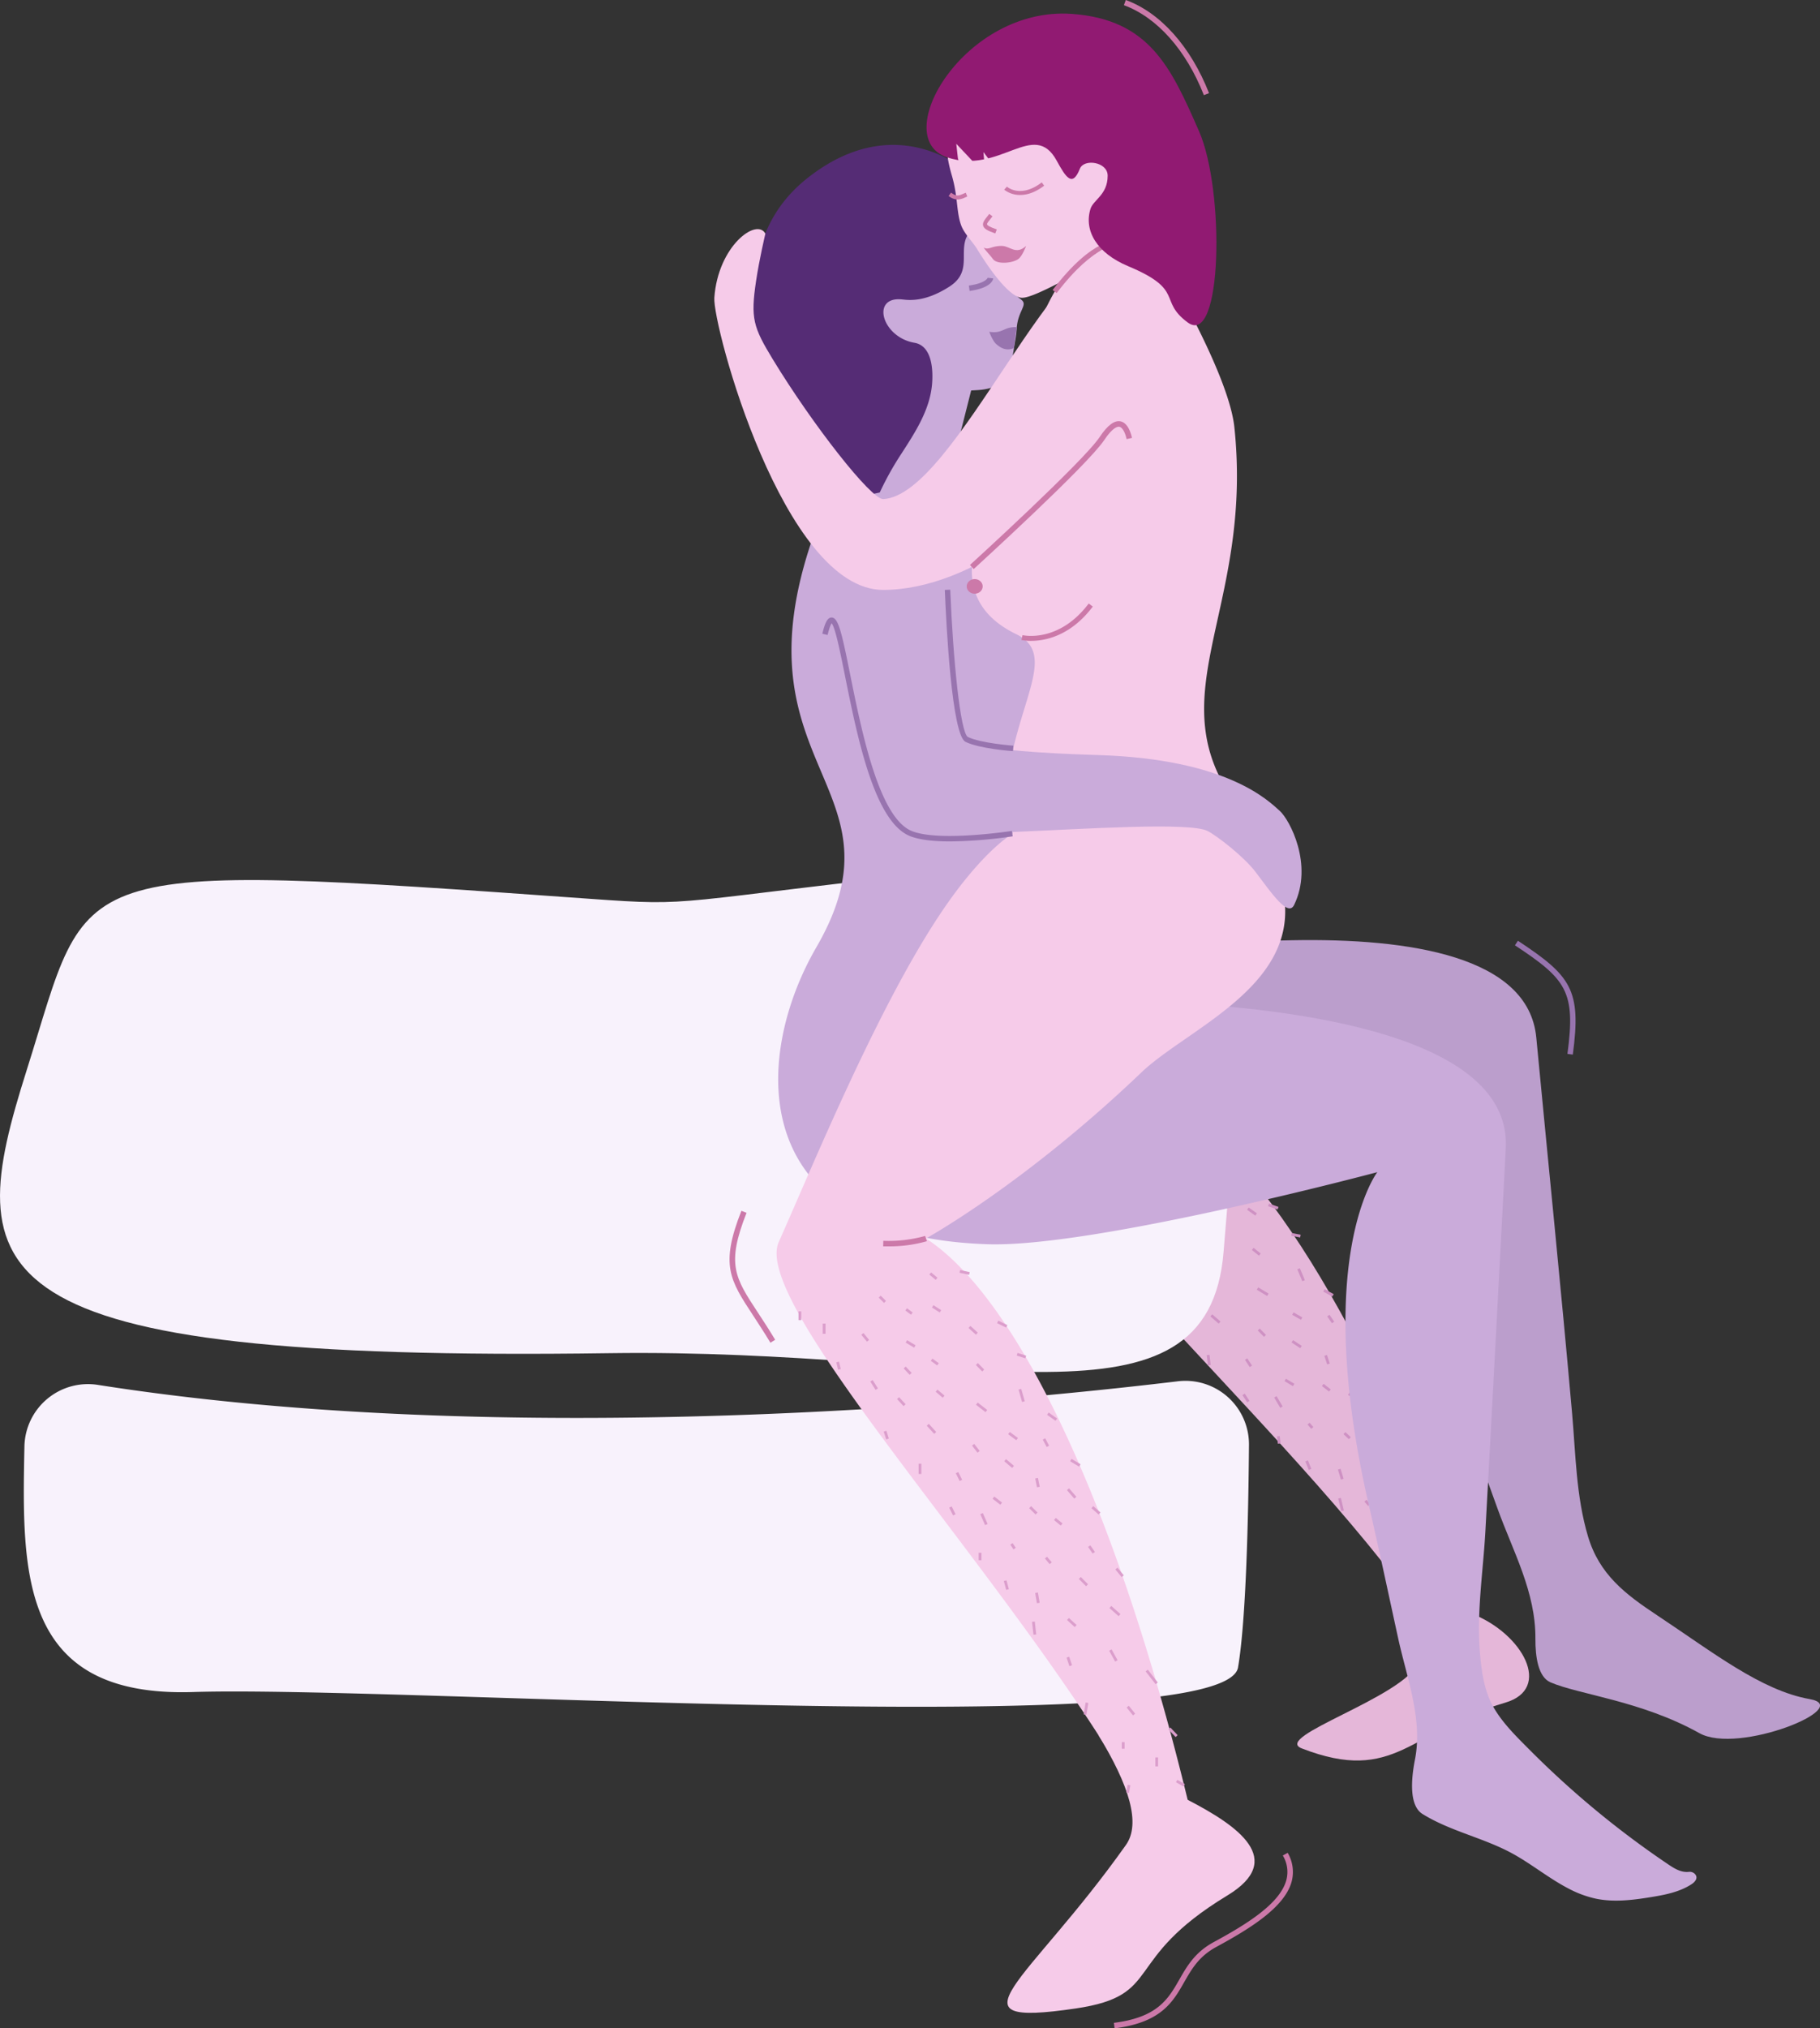
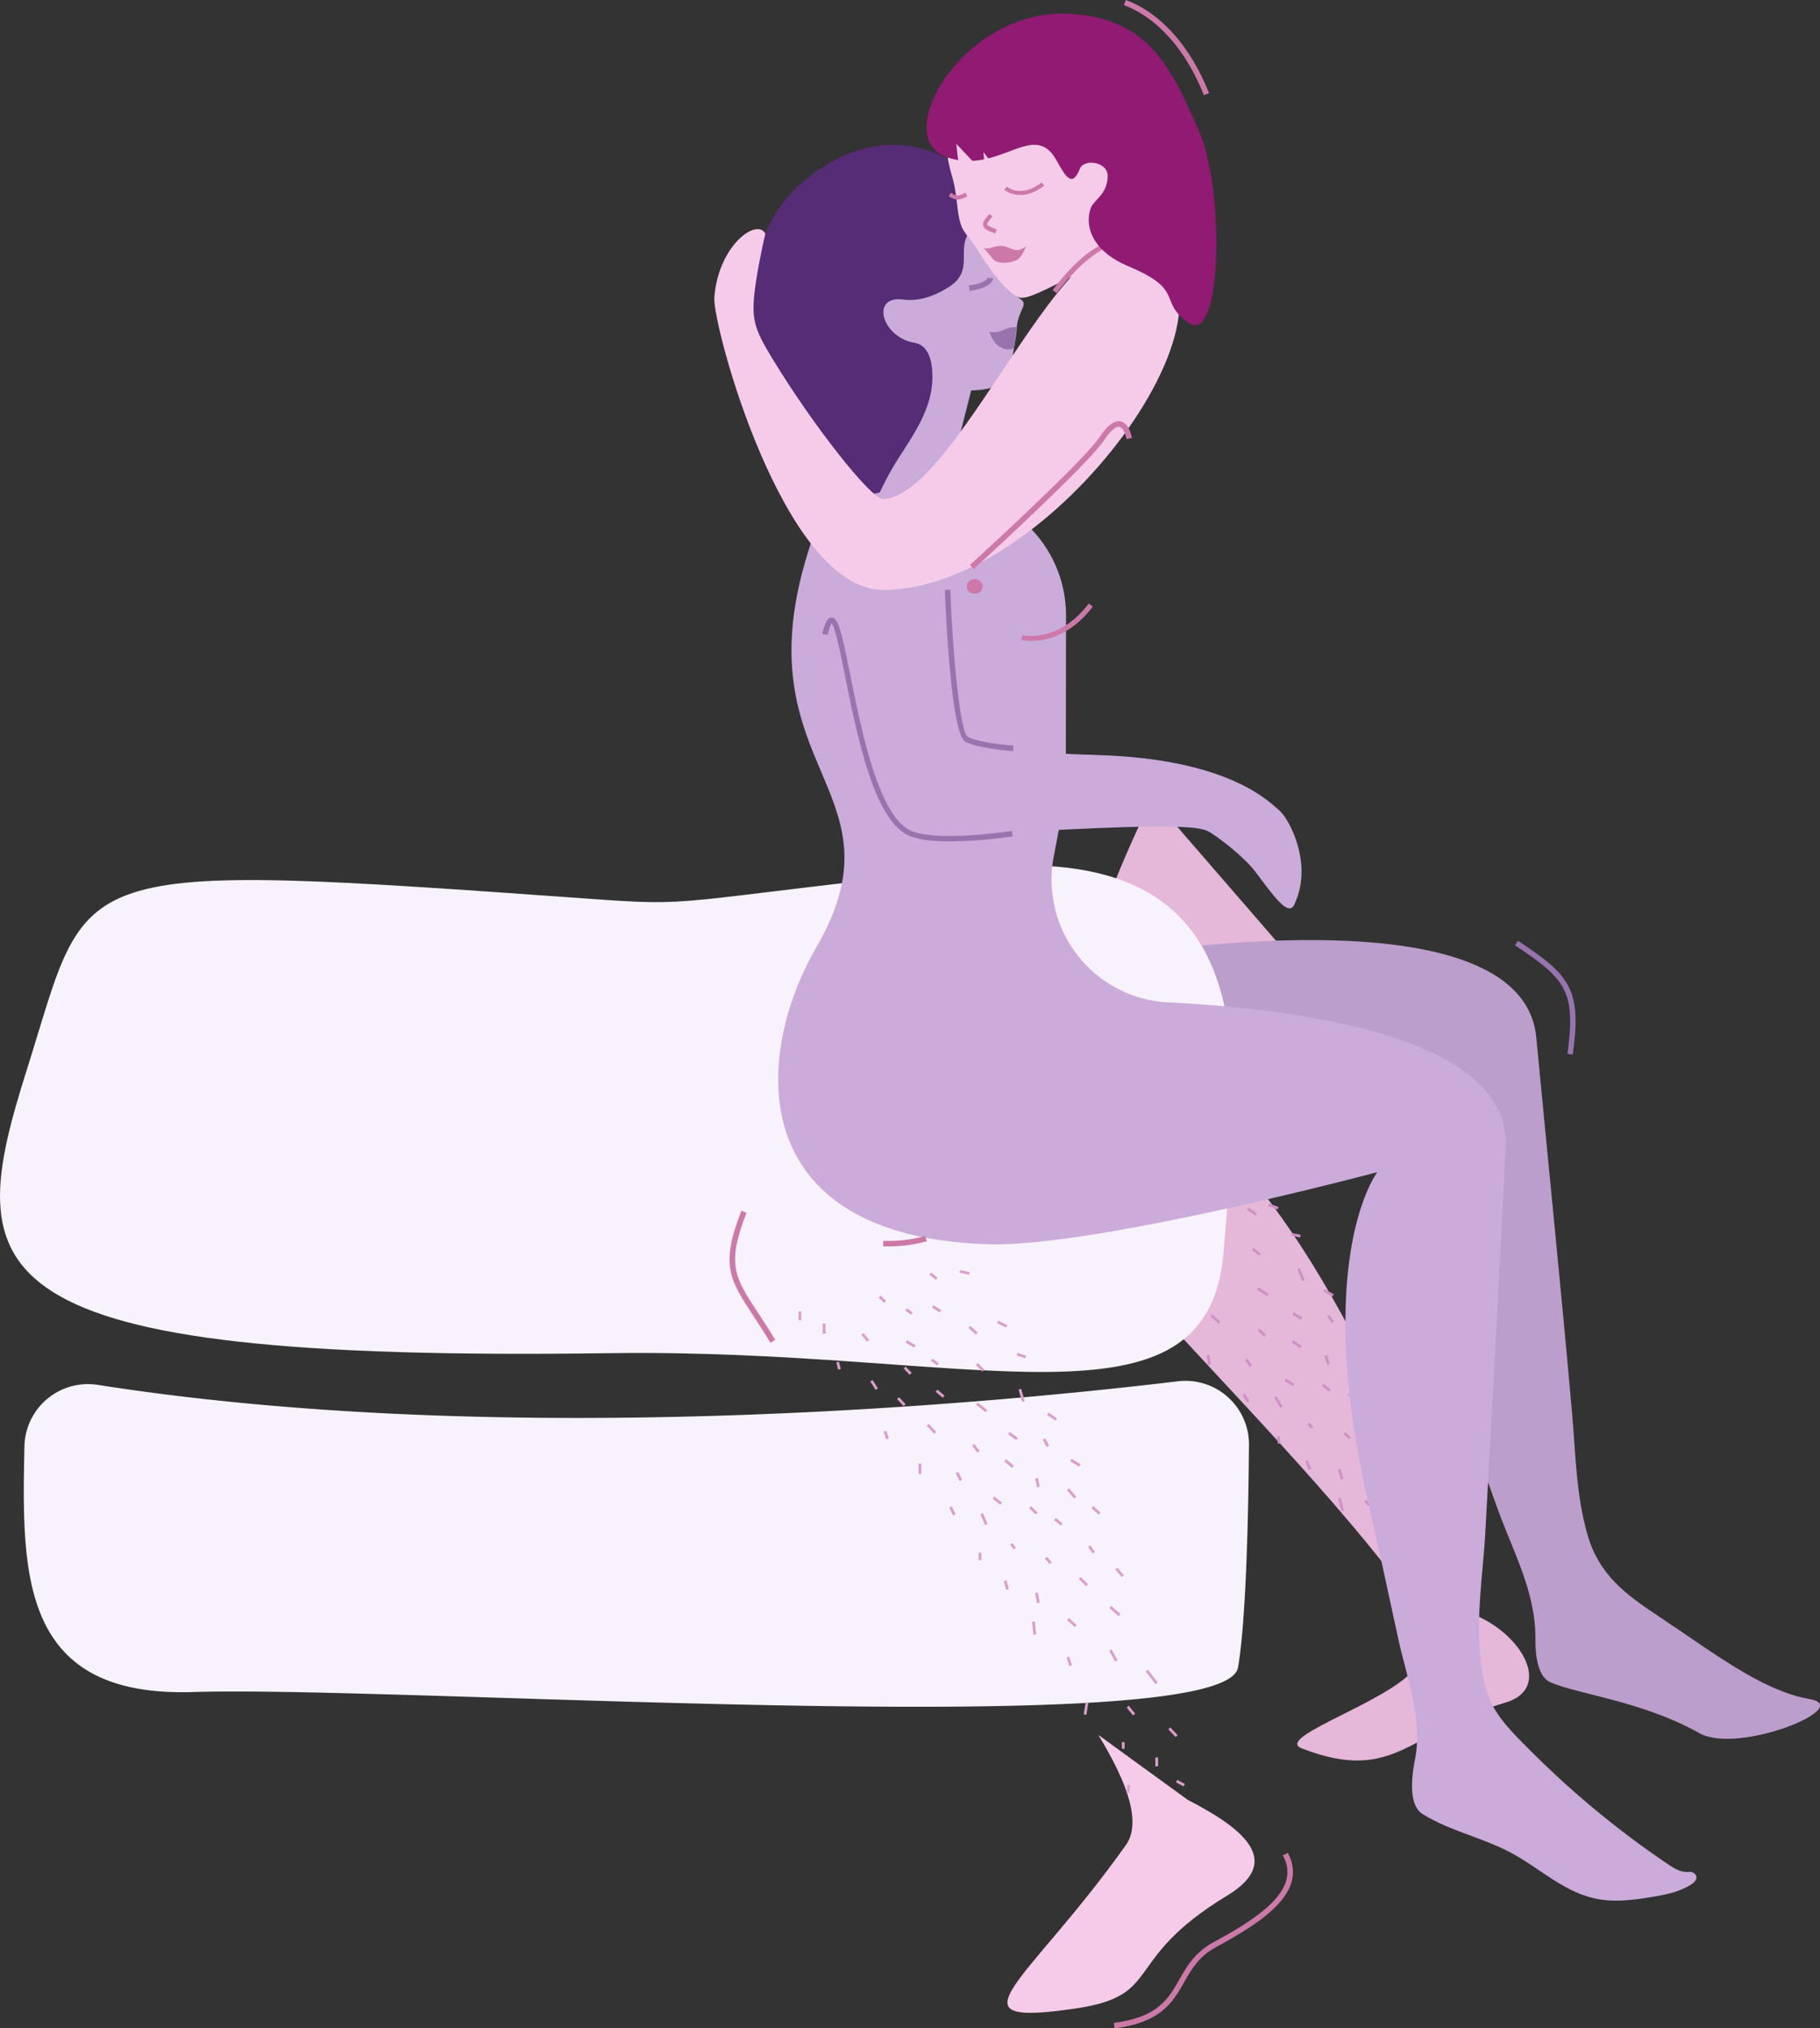
<svg xmlns="http://www.w3.org/2000/svg" viewBox="0 0 748.86 834.07">
  <rect x="0" y="0" width="748.86" height="834.07" fill="#333333" stroke="none" />
  <defs>
    <style>.cls-1{fill:#e5b7d9;}.cls-2{fill:#ce91c3;}.cls-3{fill:#caabda;}.cls-4{fill:#bb9ecc;}.cls-5{fill:#9874af;}.cls-6{fill:#552c75;}.cls-7{fill:#f8f2fc;}.cls-8{fill:#f6cbe9;}.cls-9{fill:#cc79a9;}.cls-10{fill:#911a72;}.cls-11{fill:#db9ecc;}</style>
  </defs>
  <g id="Слой_2" data-name="Слой 2">
    <g id="Слой_1-2" data-name="Слой 1">
      <path class="cls-1" d="M605.91,663.71c20.6,8.12,33,30.7,13.46,36.43-39.11,11.43-45.2,33.76-83.76,18.81-12.35-4.78,41.7-20.84,48-35.22,4.12-9.38-1.1-23.29-15.14-41.75" />
      <path class="cls-1" d="M538.26,402.1c-41.24,48.32-56.69,53.41-56.69,53.41,38.12,19.51,85,97,124.34,208.2l-15.32,8.45c-50.35-77-175.19-182.31-166.28-209.37,9.73-29.5,28.87-94.65,50-134.45" />
      <rect class="cls-2" x="450.78" y="504.62" width="1.14" height="4.18" transform="translate(-57.24 57.48) rotate(-6.85)" />
      <rect class="cls-2" x="468" y="506.34" width="1.14" height="3.66" transform="translate(-222.55 495.58) rotate(-46.28)" />
      <rect class="cls-2" x="473.12" y="490.27" width="1.14" height="3.08" transform="translate(-205.69 560.47) rotate(-51.85)" />
      <rect class="cls-2" x="440.24" y="500.83" width="1.14" height="3.6" transform="translate(-56.83 56.19) rotate(-6.85)" />
      <rect class="cls-2" x="484.61" y="494.03" width="1.14" height="2.91" transform="translate(-186.58 667.65) rotate(-59.98)" />
      <rect class="cls-2" x="495.74" y="491.23" width="1.14" height="3.79" transform="translate(-162.93 727.41) rotate(-64.38)" />
      <rect class="cls-2" x="492.84" y="478.23" width="1.14" height="3.41" transform="translate(-177.69 632.95) rotate(-57.05)" />
      <rect class="cls-2" x="505.43" y="474.87" width="1.14" height="4.02" transform="translate(-18.54 933.28) rotate(-84.33)" />
-       <rect class="cls-2" x="458.49" y="519.52" width="1.14" height="3.14" transform="translate(-152.01 191.14) rotate(-20.25)" />
      <rect class="cls-2" x="473.94" y="525.22" width="1.14" height="4.07" transform="translate(-226.51 418.93) rotate(-39.23)" />
      <rect class="cls-2" x="497.61" y="513.24" width="1.14" height="3.23" transform="translate(-193.62 701.04) rotate(-61.01)" />
      <rect class="cls-2" x="486.85" y="506.62" width="1.14" height="4.07" transform="translate(-175.94 745.85) rotate(-65.9)" />
      <rect class="cls-2" x="511.73" y="498.04" width="1.14" height="4.12" transform="matrix(0.58, -0.82, 0.82, 0.58, -192.07, 628.23)" />
      <rect class="cls-2" x="523.3" y="494.02" width="1.14" height="4.15" transform="translate(-117.29 826.94) rotate(-70.73)" />
      <rect class="cls-2" x="486.95" y="518" width="1.14" height="3.59" transform="translate(-223.93 560.99) rotate(-50.15)" />
      <rect class="cls-2" x="485.9" y="530.67" width="1.14" height="3.96" transform="translate(-234.42 559) rotate(-49.69)" />
      <rect class="cls-2" x="481.37" y="545.43" width="1.14" height="3.36" transform="translate(-183.5 249.14) rotate(-24.5)" />
      <rect class="cls-2" x="501.34" y="525.6" width="1.14" height="3.81" transform="matrix(0.55, -0.83, 0.83, 0.55, -215.02, 654.74)" />
      <rect class="cls-2" x="516.35" y="512.9" width="1.14" height="3.74" transform="translate(-208 596.55) rotate(-51.32)" />
      <rect class="cls-2" x="532.7" y="506.13" width="1.14" height="3.73" transform="translate(-68 933.33) rotate(-78.89)" />
      <rect class="cls-2" x="499.54" y="540.1" width="1.14" height="4.53" transform="translate(-237.22 567.2) rotate(-49.25)" />
      <rect class="cls-2" x="518.97" y="528.61" width="1.14" height="4.97" transform="translate(-203.36 702.57) rotate(-58.97)" />
      <rect class="cls-2" x="534.76" y="521.58" width="1.14" height="5.29" transform="translate(-161.3 248.37) rotate(-22.8)" />
      <rect class="cls-2" x="496.81" y="557.12" width="1.14" height="4.21" transform="translate(-63.18 63.35) rotate(-6.85)" />
      <rect class="cls-2" x="518.63" y="546.21" width="1.14" height="3.68" transform="translate(-235.31 522.74) rotate(-44.63)" />
      <rect class="cls-2" x="533.22" y="539.16" width="1.14" height="4.16" transform="translate(-200.53 737.85) rotate(-60.39)" />
      <rect class="cls-2" x="546.06" y="529.54" width="1.14" height="4.27" transform="translate(-181.26 758.97) rotate(-61.55)" />
      <rect class="cls-2" x="513.13" y="558.63" width="1.14" height="3.57" transform="translate(-223.75 375.67) rotate(-33.43)" />
      <rect class="cls-2" x="532.95" y="550.55" width="1.14" height="4.28" transform="translate(-221.41 694.82) rotate(-56.67)" />
      <rect class="cls-2" x="546.97" y="540.65" width="1.14" height="3.45" transform="translate(-210.91 405.54) rotate(-34.5)" />
      <rect class="cls-2" x="512.09" y="573.1" width="1.14" height="3.57" transform="translate(-231.86 377.39) rotate(-33.42)" />
      <rect class="cls-2" x="529.97" y="566.4" width="1.14" height="4.04" transform="translate(-229.47 732.6) rotate(-59.16)" />
      <rect class="cls-2" x="545.47" y="557.24" width="1.14" height="3.71" transform="translate(-147.06 198.05) rotate(-18.16)" />
      <rect class="cls-2" x="559.98" y="547" width="1.14" height="4.32" transform="translate(-168.33 839.92) rotate(-66.16)" />
      <rect class="cls-2" x="525.43" y="574.12" width="1.14" height="4.91" transform="translate(-219.39 345.25) rotate(-30.39)" />
      <rect class="cls-2" x="545.16" y="568.76" width="1.14" height="3.72" transform="translate(-239.77 650.74) rotate(-52.1)" />
      <rect class="cls-2" x="559.98" y="559.51" width="1.14" height="4.61" transform="translate(-232.21 599.06) rotate(-47.75)" />
      <rect class="cls-2" x="525.64" y="590.54" width="1.14" height="3.05" transform="translate(-66.89 67.02) rotate(-6.85)" />
      <rect class="cls-2" x="538.63" y="585.06" width="1.14" height="2.35" transform="translate(-251.83 493.05) rotate(-40.67)" />
      <rect class="cls-2" x="562.03" y="616.74" width="1.14" height="2.35" transform="translate(-266.82 515.96) rotate(-40.67)" />
      <rect class="cls-2" x="555.9" y="572.27" width="1.14" height="3.56" transform="translate(-226.24 737.01) rotate(-57.65)" />
      <rect class="cls-2" x="570.74" y="565.57" width="1.14" height="3.95" transform="translate(-220.25 715.69) rotate(-55.41)" />
      <rect class="cls-2" x="553.73" y="588.86" width="1.14" height="3.04" transform="translate(-255.51 593.53) rotate(-47.03)" />
      <rect class="cls-2" x="537.77" y="600.59" width="1.14" height="3.76" transform="translate(-184.68 241.89) rotate(-21.71)" />
      <rect class="cls-2" x="570.83" y="582.08" width="1.14" height="3.31" transform="translate(-243.49 527.18) rotate(-41.64)" />
      <rect class="cls-2" x="551.12" y="604" width="1.14" height="4.28" transform="translate(-150.42 183.29) rotate(-16.63)" />
      <rect class="cls-2" x="569.12" y="595.1" width="1.14" height="4.21" transform="translate(-252 674.81) rotate(-51.75)" />
      <rect class="cls-2" x="583.42" y="589.72" width="1.14" height="4.09" transform="translate(-247.28 606.43) rotate(-46.39)" />
      <rect class="cls-2" x="551.23" y="616" width="1.14" height="5.33" transform="translate(-127.04 142.84) rotate(-13.24)" />
      <rect class="cls-2" x="566.38" y="612.32" width="1.14" height="4.3" transform="translate(-262.77 717.28) rotate(-54.37)" />
      <rect class="cls-2" x="583.43" y="605.15" width="1.14" height="5.04" transform="translate(-248.06 741.81) rotate(-55.3)" />
      <rect class="cls-2" x="567.29" y="628.63" width="1.14" height="3.68" transform="translate(-214.9 302.99) rotate(-25.29)" />
      <rect class="cls-2" x="584.97" y="623.36" width="1.14" height="5.11" transform="translate(-255.46 460.54) rotate(-35.78)" />
      <rect class="cls-2" x="601.69" y="629.45" width="1.14" height="6.68" transform="translate(-270.94 607.01) rotate(-44.72)" />
      <rect class="cls-2" x="574.54" y="648.46" width="4.93" height="1.14" transform="translate(-97.44 1196.11) rotate(-87.41)" />
      <rect class="cls-2" x="594.83" y="645.54" width="1.14" height="4.18" transform="translate(-283.92 620.65) rotate(-45.65)" />
      <rect class="cls-2" x="593.4" y="660.81" width="1.14" height="2.71" transform="translate(-74.77 75.61) rotate(-6.85)" />
      <rect class="cls-2" x="596.63" y="679.14" width="3.17" height="1.14" transform="translate(-115.59 1236.79) rotate(-86.62)" />
      <path class="cls-3" d="M356.14,149.88s4.81,40.83-16,54.24,47.91,2.07,47.91,2.07l12.43-49.13Z" />
      <path class="cls-4" d="M436,396.78s189.76-37,196.12,29.84c4.9,51.5,10.17,103,14.73,154.49,1.49,16.92,1.65,34.2,6.53,50.61,4.68,15.7,15.3,23.79,28.49,32.52,22.75,15.06,42.76,30.92,62.73,34.44,18.79,3.31-29.37,23-45.38,14-23.83-13.3-49.63-15.86-61.28-20.9-5-2.18-6.23-10.33-6.18-17.94.14-19.15-9.13-35.71-15.48-53.21-5.64-15.54-11.14-31.15-17.18-46.56-36.66-93.58-15.9-130.7-15.9-130.7s-106.45,45.9-148.26,50.69c-96,11-77.72-43.37-77.14-120.58" />
      <path class="cls-3" d="M402.61,160.39c-4.21.3-9,.39-14.28.9-7.78.74-12.83.18-25.26,21.73,0,0-24.89-50.06-16.28-55.36,14.91-9.22,2,9,2.2-3.76.12-9-10.43-9.81-2.33-25.91s52-25.53,52-25.53c14.53,19.44,14.19,20.7,14.55,33.32.3,10.31.95,12.83,7,17.45,3,2.29-1.66,4.52-1.93,12.58-.09,2.88-1.95,11-1.92,13.62C416.47,157.24,408.92,159.94,402.61,160.39Z" />
      <path class="cls-5" d="M417.17,143.15c-2.73,1.1-4.84.39-7.12-1.53-1.67-1.4-3-5.18-3-5.18,5,.77,5.77-1.48,9.37-1.84a6.28,6.28,0,0,1,2,0C417.88,137.31,417.56,140.31,417.17,143.15Z" />
      <path class="cls-6" d="M370.65,123.08c-12.31-.84-7.63,15.6,5.61,17.87,7.27,1.25,7.73,11.19,7.25,16.94-.88,10.66-6.95,19.9-12.6,28.64a124.65,124.65,0,0,0-14.37,29.79c-6,18.61-40-38.07-44.49-67-4.81-31.2-2.8-57.95,20.24-76.13,47.19-37.24,85.62,13.5,77.44,16.06-23.21,7.25-5.39,19.87-19.14,28.64C379.75,124.84,373,123.24,370.65,123.08Z" />
      <path class="cls-6" d="M320.2,137.94c20.36-2.85,29.42,2.41,35.05,10.26,7.09,9.9,1.29-12.94,1.29-12.94l-15.87-4.34Z" />
      <path class="cls-5" d="M402.27,119a30.1,30.1,0,0,1-3.32.65l-.31-2.22c7.12-1,7.79-3.26,7.8-3.28a.42.42,0,0,0,0,.07l2.23.26C408.59,115.05,408,117.53,402.27,119Z" />
      <path class="cls-7" d="M242.77,369.6C23.17,353.91,37.79,355.37,11,440S-13.07,560.15,250.61,556.44c150-2.15,246.62,36.66,252.86-41.81s20.21-171.26-105.23-157.4S287.39,372.79,242.77,369.6Z" />
      <path class="cls-7" d="M40.23,569.47A26.15,26.15,0,0,0,10.05,594.8C9,646.86,8,698.05,79.4,695.78c85.54-2.73,424.67,20.9,430-10.11,3.33-19.44,4.27-62.25,4.51-91.49A26.15,26.15,0,0,0,484.62,568C410.68,576.87,210.32,596.15,40.23,569.47Z" />
      <path class="cls-3" d="M645.29,776.54c-8-4.16-15.19-10.1-23.08-14.4-11.76-6.42-25.43-9.1-36.9-16.21-5.49-3.41-4.76-14-3.09-22.48,3.24-16.57-3.44-33.71-6.92-49.72-4-18.29-7.87-36.59-12.08-54.83C539.71,517,566.71,482,566.71,482S450.2,513.06,406.45,511.64c-100.48-3.25-96.63-77.13-70.57-122.08,39.93-68.9-39.81-74.12,2.64-179.35,0,0,46.39-23.16,80,2.15a51.23,51.23,0,0,1,20.11,41.08l-.09,68a49.8,49.8,0,0,1-.89,9.36l-4.09,21.53a50.49,50.49,0,0,0,47.06,59.85c59,3,141.25,15.17,138.94,60q-4.08,78.63-8.37,157.25c-.88,16.32-3.62,33.23-2.28,49.83.62,7.61,1.68,15.86,5.51,22.59s9.62,12.34,15.11,17.85a380.11,380.11,0,0,0,56.74,46.85c2.57,1.74,5.33,3.5,8.56,3.18a3,3,0,0,1,2.69,1c1.31,1.64-.18,3.22-1.58,4.12-4.9,3.17-10.8,4.32-16.56,5.25-7.53,1.23-15.27,2.2-22.74.65A44.24,44.24,0,0,1,645.29,776.54Z" />
      <path class="cls-8" d="M488.7,740.11c20.67,10.69,40.67,24.58,16.28,39.34-44,26.66-25.79,41.06-62.37,46.45-54.45,8-19.86-10.07,20.67-67.24,6.22-8.79,1.34-24.46-11.37-45.25" />
-       <path class="cls-8" d="M471.79,747.31C427.41,661.44,308.2,538.09,320.41,510.77,333.72,481,360.68,414.94,387,375.61c17.31-25.91,29.63-32.79,29.63-32.79-.73-8.22-3.1-16.92-1.71-25.06l.26-1.52c5.15-30.08,19.21-47.59,3-55.44-33.22-16.06-12.58-48.75-4.9-63.57,0,0,3.43-47.47,20.69-77.34a64.54,64.54,0,0,1,9.39-12.74,35.38,35.38,0,0,1,16.07-9.92,20.79,20.79,0,0,1,2.34-.52,21.84,21.84,0,0,0,4.61,3.32c1.25.74,2.67,1.49,4.2,2.3,2.74,1.47,5.84,3.1,9.08,5.26,5.82,3.82-6.54-7.33-1,1.44,5,7.93,27.12,46.69,29.23,66.59C516,252.26,474,287.18,510.8,333.45c50,62.89-17.45,84.89-41.18,107.56C421.37,487.1,381,509.27,381,509.27c37.75,24.46,78.42,110.41,107.68,230.84" />
      <path class="cls-8" d="M469.62,99.37c-.36.7-.75,1.41-1.17,2.11a44.34,44.34,0,0,1-15.54,16.13c-2.16,1.28-7-5.81-9.23-5-4.71,1.63-18.36,9.84-23.14,9.84-3.6,0-10.15-6.42-18.55-20.11-1.7-2.79-5.13-6.14-6.42-9.46-2.11-5.46-1.37-11.91-3.88-20.55-1.44-4.94-2.47-9.84-2-14.83.07-.82.17-1.65.27-2.48,6.68,2.6,14.69,2,22.48,1.32,11.83-.95,22.68-25.2,26.54-13.81,0,0-5.3-8.38-1.12,4.95A39.43,39.43,0,0,0,440.28,54c.26-.65,7.82-1.58,8.07-2.4C449.17,48.86,445,65,447,62a13.91,13.91,0,0,1,1.46-2c1.87-2.16,4-3.3,6-3.3a5.71,5.71,0,0,1,2.69.7c3.52,1.85,6.12,7.53,6.15,15.18A40.72,40.72,0,0,1,462,82.69c-1.63,6.22-.66,9.88,2.28,12.82A25.57,25.57,0,0,0,469.62,99.37Z" />
      <path class="cls-8" d="M480,107.34c-.44.58-.87,1.13-1.32,1.69C462,130.09,449.1,130.58,449.1,130.58l-3.16-12.21-3-11.48L434.16,73l3.69-1.86,1.92-1a1,1,0,0,0,.07.15,53.72,53.72,0,0,0,2.56,6.85c.23-.58.49-1.43.7-2.16a31.3,31.3,0,0,1,3.48-8.23l4.65-2.33.24.28,7.14,8.58,2.31,2.77a35.14,35.14,0,0,1-1.2,8.92c-1.43,5.46-.57,8.68,2,11.27a22.45,22.45,0,0,0,4.69,3.39c1.28.75,2.73,1.51,4.29,2.35A104.3,104.3,0,0,1,480,107.34Z" />
      <path class="cls-9" d="M424.27,263.53a19.36,19.36,0,0,1-4-.36l.47-2c.61.14,15,3.2,27.23-13l1.67,1.26C440.42,261.65,429.87,263.53,424.27,263.53Z" />
      <path class="cls-9" d="M434.77,120.52l-1.66-1.27c17-22.26,27-20.41,27.39-20.32l-.43,2C460,101,450.74,99.55,434.77,120.52Z" />
      <path class="cls-9" d="M419.79,80.17A10.56,10.56,0,0,1,413.18,78l1.13-1.25c.23.2,5.66,4.87,14.33-1.74l1,1.34C425.8,79.28,422.45,80.17,419.79,80.17Z" />
      <path class="cls-9" d="M394,82.06a6.33,6.33,0,0,1-3.68-1.48l1-1.37c2.28,1.63,3,1.33,5.13.43l.93-.39.62,1.57-.89.37A8.13,8.13,0,0,1,394,82.06Z" />
      <path class="cls-9" d="M409.52,96c-3.37-1.18-4.69-2-5-3.21s.53-2.33,1.75-3.83c.24-.29.5-.61.77-1l1.33,1-.79,1c-.8,1-1.55,1.9-1.44,2.3s.87,1,4,2.08Z" />
      <path class="cls-9" d="M404.75,101.8c2.15,1.22,3.09-.76,7.59-.67,3.21.07,5.71,3.83,9.86,0,0,0-1.53,4.18-3.18,5.37-2.53,1.82-9,2.32-10.52-.06-.59-.92-3.21-3.65-3.75-4.64" />
      <path class="cls-3" d="M377.21,205.19c8.27,5.89,18.41,62.93,18.59,79.44s-.61,20.78,7.51,22.14,21.24,2.9,48.57,3.72c53.27,1.62,70.11,18.91,74.61,22.87,4.17,3.67,14,22.26,6,38.74-2.49,5.14-9.16-4.63-15.89-13.55-4.77-6.31-16.05-15-19.77-16.86-7.45-3.74-52.13-.7-76.9.28s-36.28,5.17-45.28-1.7S344.59,240.83,343,228.75" />
      <path class="cls-8" d="M465.05,100c-29.82-5.91-71.87,103.75-101.63,105.23-4.94.24-29.06-30.56-45.44-57.47-8.05-13.24-9.2-16.8-6.88-32.27,1.34-8.94,3.82-19.42,3.82-19.42-3.59-6.64-19.52,5.1-21,26.38-.77,11.28,28.48,120.13,69.47,120.13C436.32,242.54,526.24,112.09,465.05,100Z" />
      <path class="cls-10" d="M444.34,69.36c1.68-4.21,11.42-2.83,11.42,2.88,0,7.93-5.92,9.89-7.08,13.69-2.72,8.85,2.54,18.11,15.5,23.52,23.55,9.84,12.2,14.06,24.52,23.15C503,143.11,504,78.21,493.37,54,481.89,27.84,473.06,8,441,5.71c-44.2-3.14-75.63,50.92-51.27,59C411.41,72,425.35,48.9,434.75,66,438.72,73.27,441.28,77,444.34,69.36Z" />
      <polygon class="cls-8" points="394.14 65.13 393.47 59.12 400.69 66.8 404.95 66.16 404.64 62.53 407.86 66.75 399.59 68.73 394.42 66 394.14 65.13" />
      <ellipse class="cls-9" cx="401.05" cy="241.13" rx="3.29" ry="3.01" />
      <path class="cls-5" d="M416.81,308.86c-.57,0-13.86-1-19.54-3.81s-7.95-48.52-8.51-62.47l2.23-.09c1.14,28.56,4.17,59,7.26,60.56,5.29,2.59,18.58,3.57,18.72,3.58Z" />
      <path class="cls-5" d="M391,346c-6.41,0-12.61-.56-16.7-2.24-14.54-6-21.51-40.5-26.59-65.72-1.89-9.39-4-20-5.52-21.74-.29.4-.88,1.55-1.66,4.81l-2.17-.51c1.14-4.79,2.21-6.67,3.8-6.67h0c2.8,0,4.17,6.12,7.7,23.67,4.71,23.33,11.82,58.59,25.25,64.1,11.26,4.62,40.95,0,41.24,0l.35,2.2A189,189,0,0,1,391,346Z" />
      <path class="cls-5" d="M647.15,433.67l-2.21-.3c3.45-25.67-.4-30.65-21.6-44.65l1.23-1.87C646.4,401.28,650.75,406.9,647.15,433.67Z" />
      <path class="cls-9" d="M495.35,39.13c-7.29-18.54-19.28-32-32.91-37L463.22,0c14.24,5.19,26.72,19.15,34.25,38.3Z" />
      <path class="cls-9" d="M458.61,834.07l-.28-2.26c18-2.26,22.34-9.8,26.91-17.78,3.16-5.53,6.43-11.24,14.16-15.42,13.83-7.5,27-15.74,29.8-25.22A13.07,13.07,0,0,0,527.83,763l2-1.1A15.48,15.48,0,0,1,531.39,774c-3,10.28-16.64,18.85-30.9,26.58-7.17,3.88-10.13,9.06-13.27,14.55C482.57,823.28,477.77,831.67,458.61,834.07Z" />
      <path class="cls-9" d="M317,552.14c-2.59-4.31-5-7.93-7.07-11.13-9.67-14.72-13.67-20.82-4.87-43.12l2.12.83c-8.37,21.21-4.82,26.61,4.65,41,2.11,3.21,4.51,6.86,7.13,11.21Z" />
      <path class="cls-9" d="M365.22,512.51c-.6,0-1.21,0-1.83,0l.06-2.28a55.52,55.52,0,0,0,17.21-2l.72,2.16A55.79,55.79,0,0,1,365.22,512.51Z" />
      <path class="cls-9" d="M400.64,234l-1.53-1.68c.46-.42,46.56-42.41,53.38-52.64,3.19-4.79,6-6.89,8.5-6.43,2.2.4,3.86,2.76,4.79,6.81l-2.22.51c-.68-3-1.8-4.86-3-5.08-.69-.11-2.67.16-6.2,5.45C447.41,191.36,402.55,232.23,400.64,234Z" />
      <rect class="cls-11" x="338.53" y="544.28" width="1.14" height="4.18" />
      <rect class="cls-11" x="355.45" y="548.04" width="1.14" height="3.66" transform="translate(-268.2 351.22) rotate(-39.42)" />
      <rect class="cls-11" x="362.49" y="532.7" width="1.14" height="3.08" transform="translate(-271.41 413.12) rotate(-44.99)" />
      <rect class="cls-11" x="328.55" y="539.26" width="1.14" height="3.6" />
      <rect class="cls-11" x="373.46" y="537.8" width="1.14" height="2.91" transform="translate(-281.79 514.85) rotate(-53.12)" />
      <rect class="cls-11" x="384.8" y="536.34" width="1.14" height="3.79" transform="translate(-275.62 574.37) rotate(-57.53)" />
      <rect class="cls-11" x="383.49" y="523.09" width="1.14" height="3.41" transform="translate(-264.97 483.91) rotate(-50.2)" />
      <rect class="cls-11" x="396.35" y="521.26" width="1.14" height="4.02" transform="translate(-199.97 797.28) rotate(-77.48)" />
      <rect class="cls-11" x="344.47" y="560" width="1.14" height="3.14" transform="translate(-120.76 95.26) rotate(-13.4)" />
      <rect class="cls-11" x="359.07" y="567.5" width="1.14" height="4.07" transform="translate(-249.07 281.12) rotate(-32.38)" />
      <rect class="cls-11" x="384.06" y="558.43" width="1.14" height="3.23" transform="translate(-294.58 543.84) rotate(-54.15)" />
      <rect class="cls-11" x="374.12" y="550.57" width="1.14" height="4.07" transform="translate(-291.94 589.66) rotate(-59.04)" />
      <rect class="cls-11" x="399.84" y="545.02" width="1.14" height="4.12" transform="translate(-273.79 475.82) rotate(-47.77)" />
      <rect class="cls-11" x="411.81" y="542.4" width="1.14" height="4.15" transform="translate(-258.05 675.05) rotate(-63.88)" />
      <rect class="cls-11" x="372.88" y="561.88" width="1.14" height="3.59" transform="translate(-284.9 409.52) rotate(-43.3)" />
      <rect class="cls-11" x="370.3" y="574.34" width="1.14" height="3.96" transform="translate(-292.92 405.84) rotate(-42.83)" />
      <rect class="cls-11" x="364.09" y="588.45" width="1.14" height="3.36" transform="translate(-161.75 138.33) rotate(-17.65)" />
      <rect class="cls-11" x="386.25" y="571.14" width="1.14" height="3.81" transform="translate(-300.33 496.63) rotate(-49.63)" />
      <rect class="cls-11" x="402.68" y="560.33" width="1.14" height="3.74" transform="translate(-278.34 443.41) rotate(-44.46)" />
      <rect class="cls-11" x="419.71" y="555.55" width="1.14" height="3.73" transform="translate(-239.6 785.25) rotate(-72.03)" />
      <rect class="cls-11" x="382.69" y="585.32" width="1.14" height="4.53" transform="translate(-295.96 412.08) rotate(-42.4)" />
      <rect class="cls-11" x="403.33" y="576.23" width="1.14" height="4.97" transform="translate(-300.88 542.18) rotate(-52.12)" />
      <rect class="cls-11" x="419.83" y="571.13" width="1.14" height="5.29" transform="translate(-141.44 137.55) rotate(-15.94)" />
      <rect class="cls-11" x="377.97" y="601.9" width="1.14" height="4.21" />
      <rect class="cls-11" x="400.97" y="593.66" width="1.14" height="3.68" transform="translate(-280.62 370.76) rotate(-37.77)" />
      <rect class="cls-11" x="416.26" y="588.41" width="1.14" height="4.16" transform="translate(-305.79 574.75) rotate(-53.53)" />
      <rect class="cls-11" x="432.32" y="580.36" width="1.14" height="4.27" transform="translate(-292.65 599.12) rotate(-54.69)" />
      <rect class="cls-11" x="394.03" y="605.34" width="1.14" height="3.57" transform="translate(-229.91 240.65) rotate(-26.57)" />
      <rect class="cls-11" x="414.63" y="599.68" width="1.14" height="4.28" transform="translate(-312.49 530.75) rotate(-49.82)" />
      <rect class="cls-11" x="429.78" y="591.53" width="1.14" height="3.45" transform="translate(-226.15 267.44) rotate(-27.65)" />
      <rect class="cls-11" x="391.27" y="619.58" width="1.14" height="3.57" transform="translate(-236.52 240.83) rotate(-26.57)" />
      <rect class="cls-11" x="409.8" y="615.06" width="1.14" height="4.04" transform="translate(-328.85 564.55) rotate(-52.31)" />
      <rect class="cls-11" x="426.29" y="607.82" width="1.14" height="3.71" transform="translate(-111.26 95.54) rotate(-11.31)" />
      <rect class="cls-11" x="441.89" y="599.39" width="1.14" height="4.32" transform="translate(-300.67 674.96) rotate(-59.31)" />
      <rect class="cls-11" x="404.31" y="622.19" width="1.14" height="4.91" transform="translate(-215.73 213.6) rotate(-23.53)" />
      <rect class="cls-11" x="424.61" y="619.22" width="1.14" height="3.72" transform="translate(-315.23 485.77) rotate(-45.25)" />
      <rect class="cls-11" x="440.38" y="611.8" width="1.14" height="4.61" transform="translate(-294.43 438.66) rotate(-40.9)" />
      <rect class="cls-11" x="402.68" y="638.52" width="1.14" height="3.05" />
      <rect class="cls-11" x="416.26" y="634.63" width="1.14" height="2.35" transform="translate(-283.35 339.61) rotate(-33.82)" />
      <rect class="cls-11" x="434.87" y="623.99" width="1.14" height="3.56" transform="translate(-324.71 567.69) rotate(-50.8)" />
      <rect class="cls-11" x="450.37" y="619.11" width="1.14" height="3.95" transform="translate(-313.1 548.05) rotate(-48.56)" />
      <rect class="cls-11" x="430.76" y="640.2" width="1.14" height="3.04" transform="translate(-312.23 429.66) rotate(-40.18)" />
      <rect class="cls-11" x="413.48" y="649.94" width="1.14" height="3.76" transform="translate(-153.3 127.97) rotate(-14.86)" />
      <rect class="cls-11" x="448.53" y="635.51" width="1.14" height="3.31" transform="translate(-283.26 370.12) rotate(-34.79)" />
      <rect class="cls-11" x="426.29" y="654.91" width="1.14" height="4.28" transform="translate(-105.41 82.06) rotate(-9.78)" />
      <rect class="cls-11" x="445.23" y="648.23" width="1.14" height="4.21" transform="translate(-329.01 504.26) rotate(-44.89)" />
      <rect class="cls-11" x="460.08" y="644.59" width="1.14" height="4.09" transform="translate(-306.24 441.17) rotate(-39.54)" />
      <rect class="cls-11" x="424.91" y="666.85" width="1.14" height="5.33" transform="translate(-71.85 51.5) rotate(-6.39)" />
      <rect class="cls-11" x="440.45" y="665" width="1.14" height="4.3" transform="translate(-348.83 541.77) rotate(-47.51)" />
      <rect class="cls-11" x="458.19" y="659.91" width="1.14" height="5.04" transform="translate(-341.26 566.29) rotate(-48.44)" />
      <rect class="cls-11" x="439.45" y="681.3" width="1.14" height="3.68" transform="translate(-193.45 174.2) rotate(-18.43)" />
      <rect class="cls-11" x="457.54" y="678.17" width="1.14" height="5.11" transform="translate(-272.13 306.57) rotate(-28.93)" />
      <rect class="cls-11" x="473.33" y="686.22" width="1.14" height="6.68" transform="translate(-323.51 436.15) rotate(-37.87)" />
      <rect class="cls-11" x="444.41" y="702.09" width="4.93" height="1.14" transform="translate(-319.59 1028.19) rotate(-80.56)" />
      <rect class="cls-11" x="464.73" y="701.38" width="1.14" height="4.18" transform="translate(-338.1 446.73) rotate(-38.8)" />
      <rect class="cls-11" x="482.08" y="710.1" width="1.14" height="4.36" transform="translate(-357.96 528.77) rotate(-43.56)" />
      <rect class="cls-11" x="461.59" y="716.38" width="1.14" height="2.71" />
      <rect class="cls-11" x="475.37" y="722.67" width="1.14" height="3.68" />
      <rect class="cls-11" x="462.69" y="735.08" width="3.17" height="1.14" transform="translate(-342.16 1061.83) rotate(-79.77)" />
      <rect class="cls-11" x="485.12" y="731.46" width="1.14" height="3.53" transform="translate(-391.5 796.9) rotate(-60.63)" />
    </g>
  </g>
</svg>